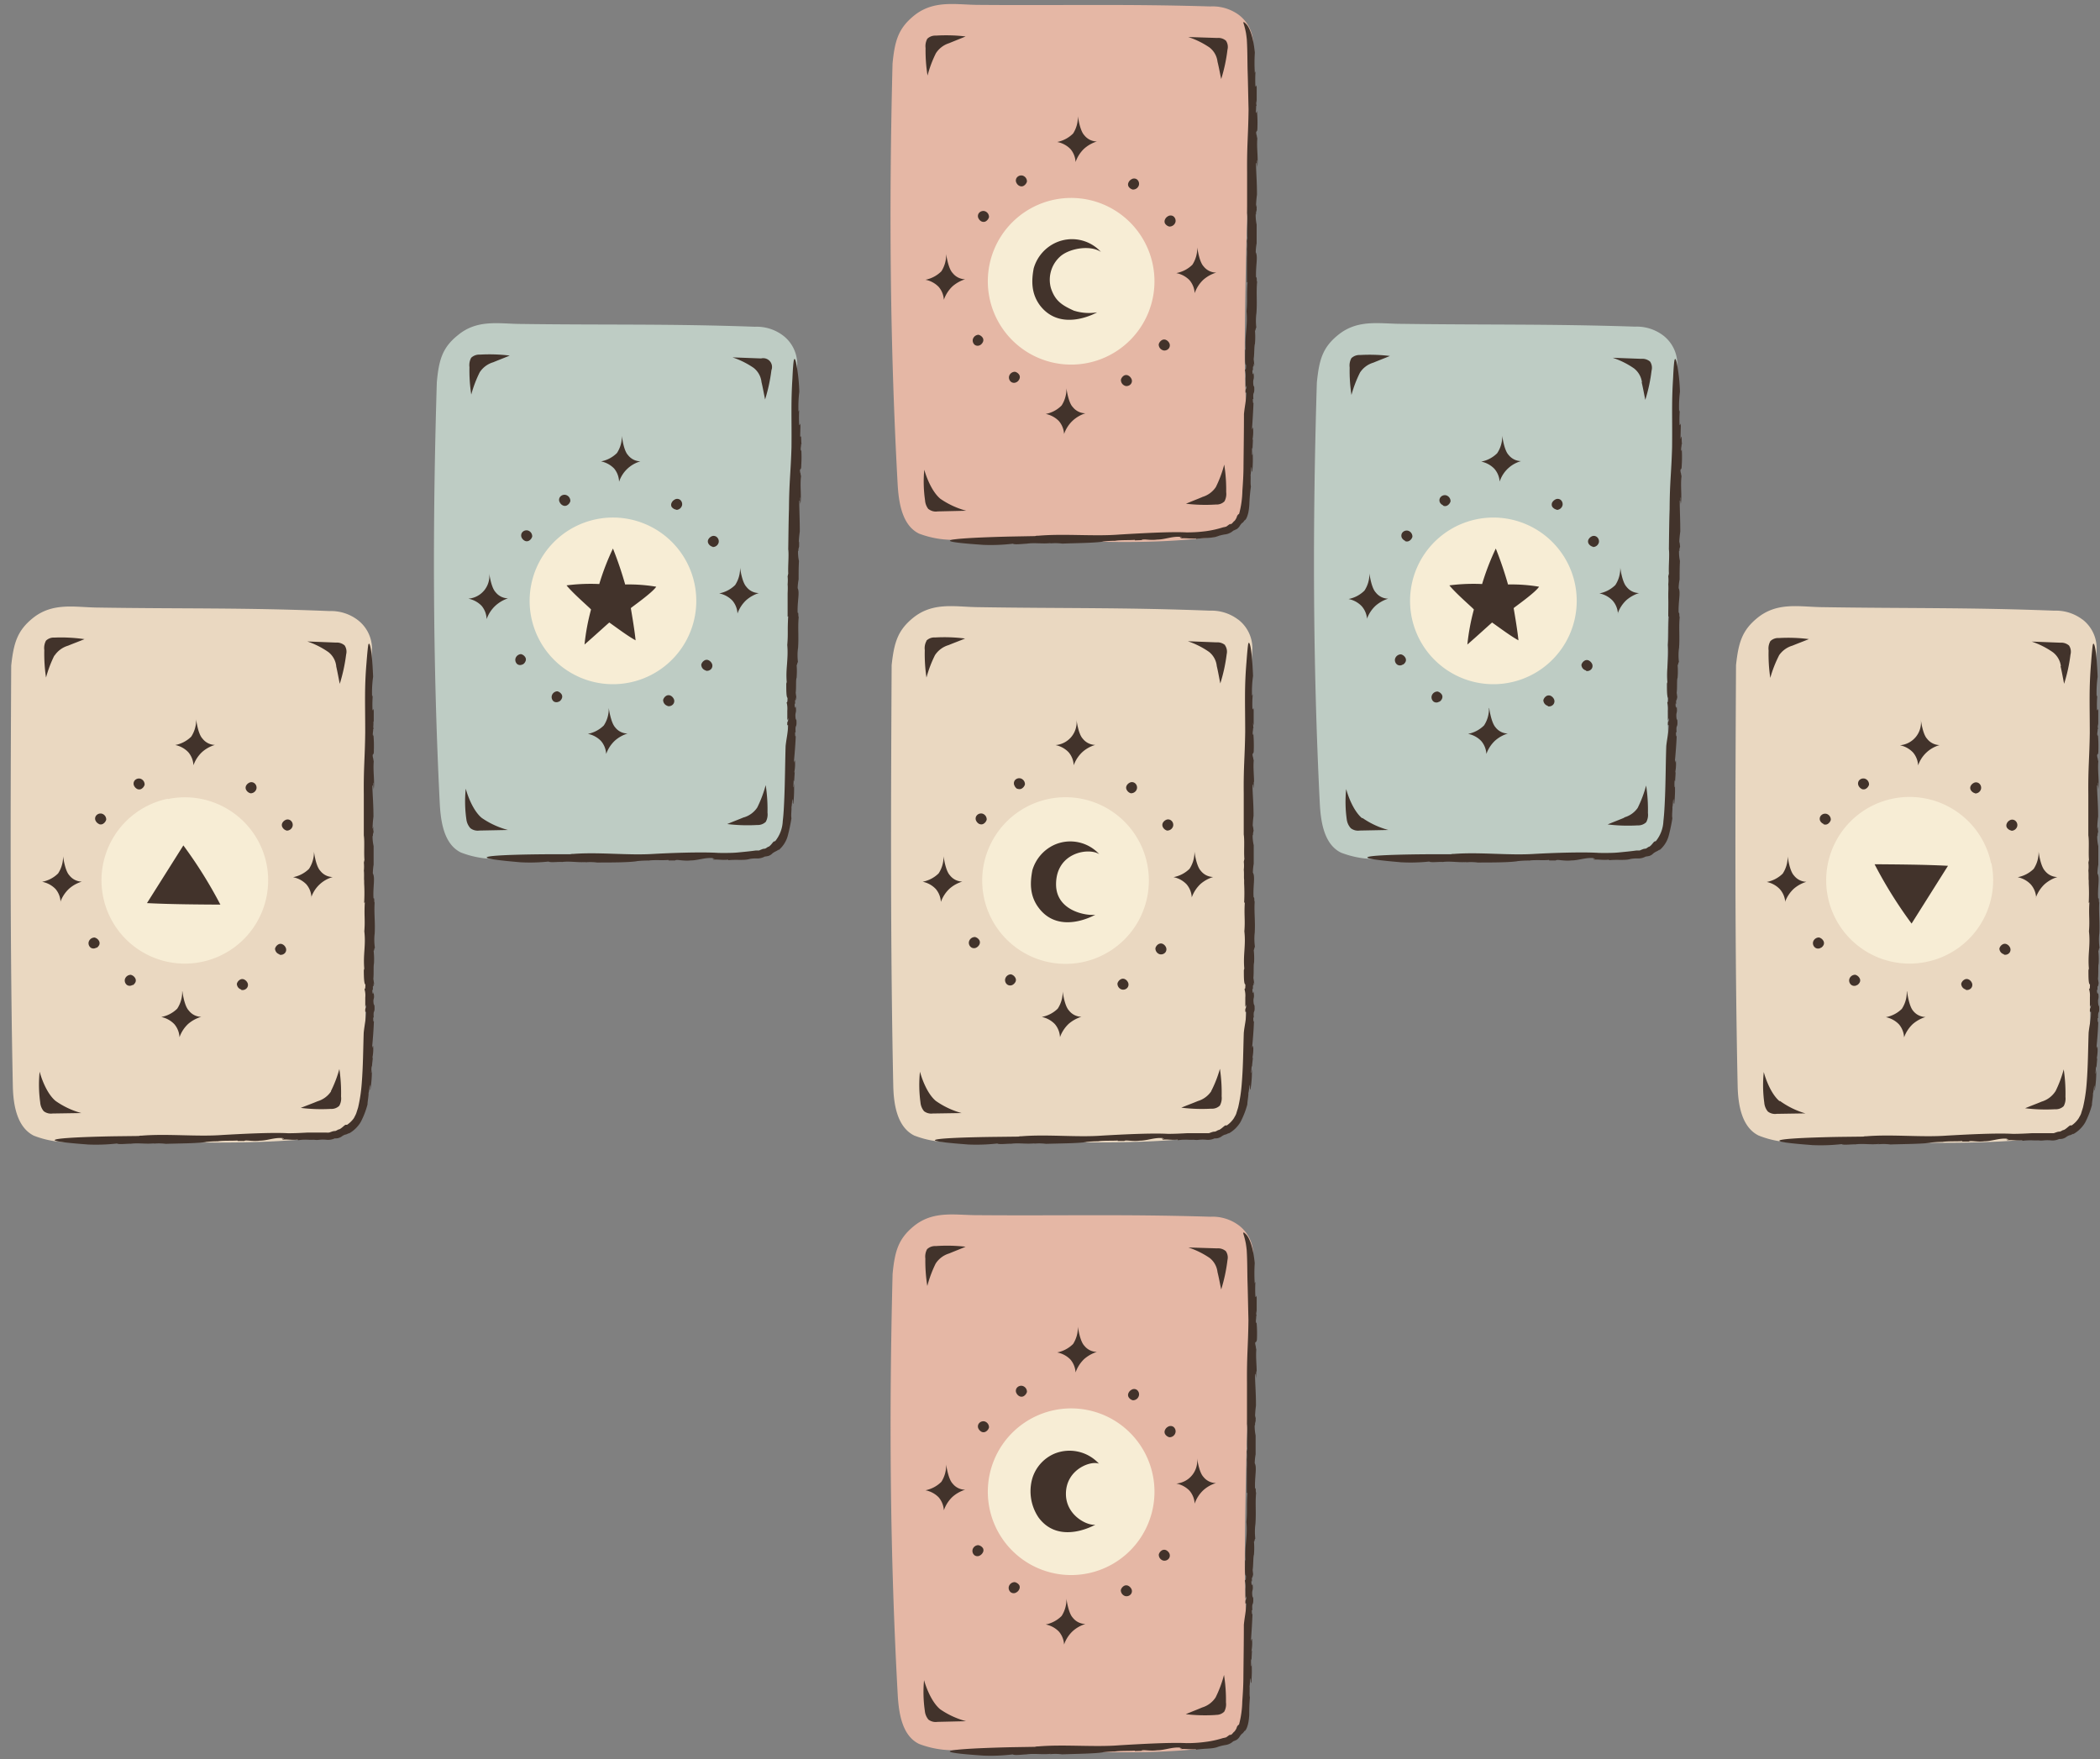
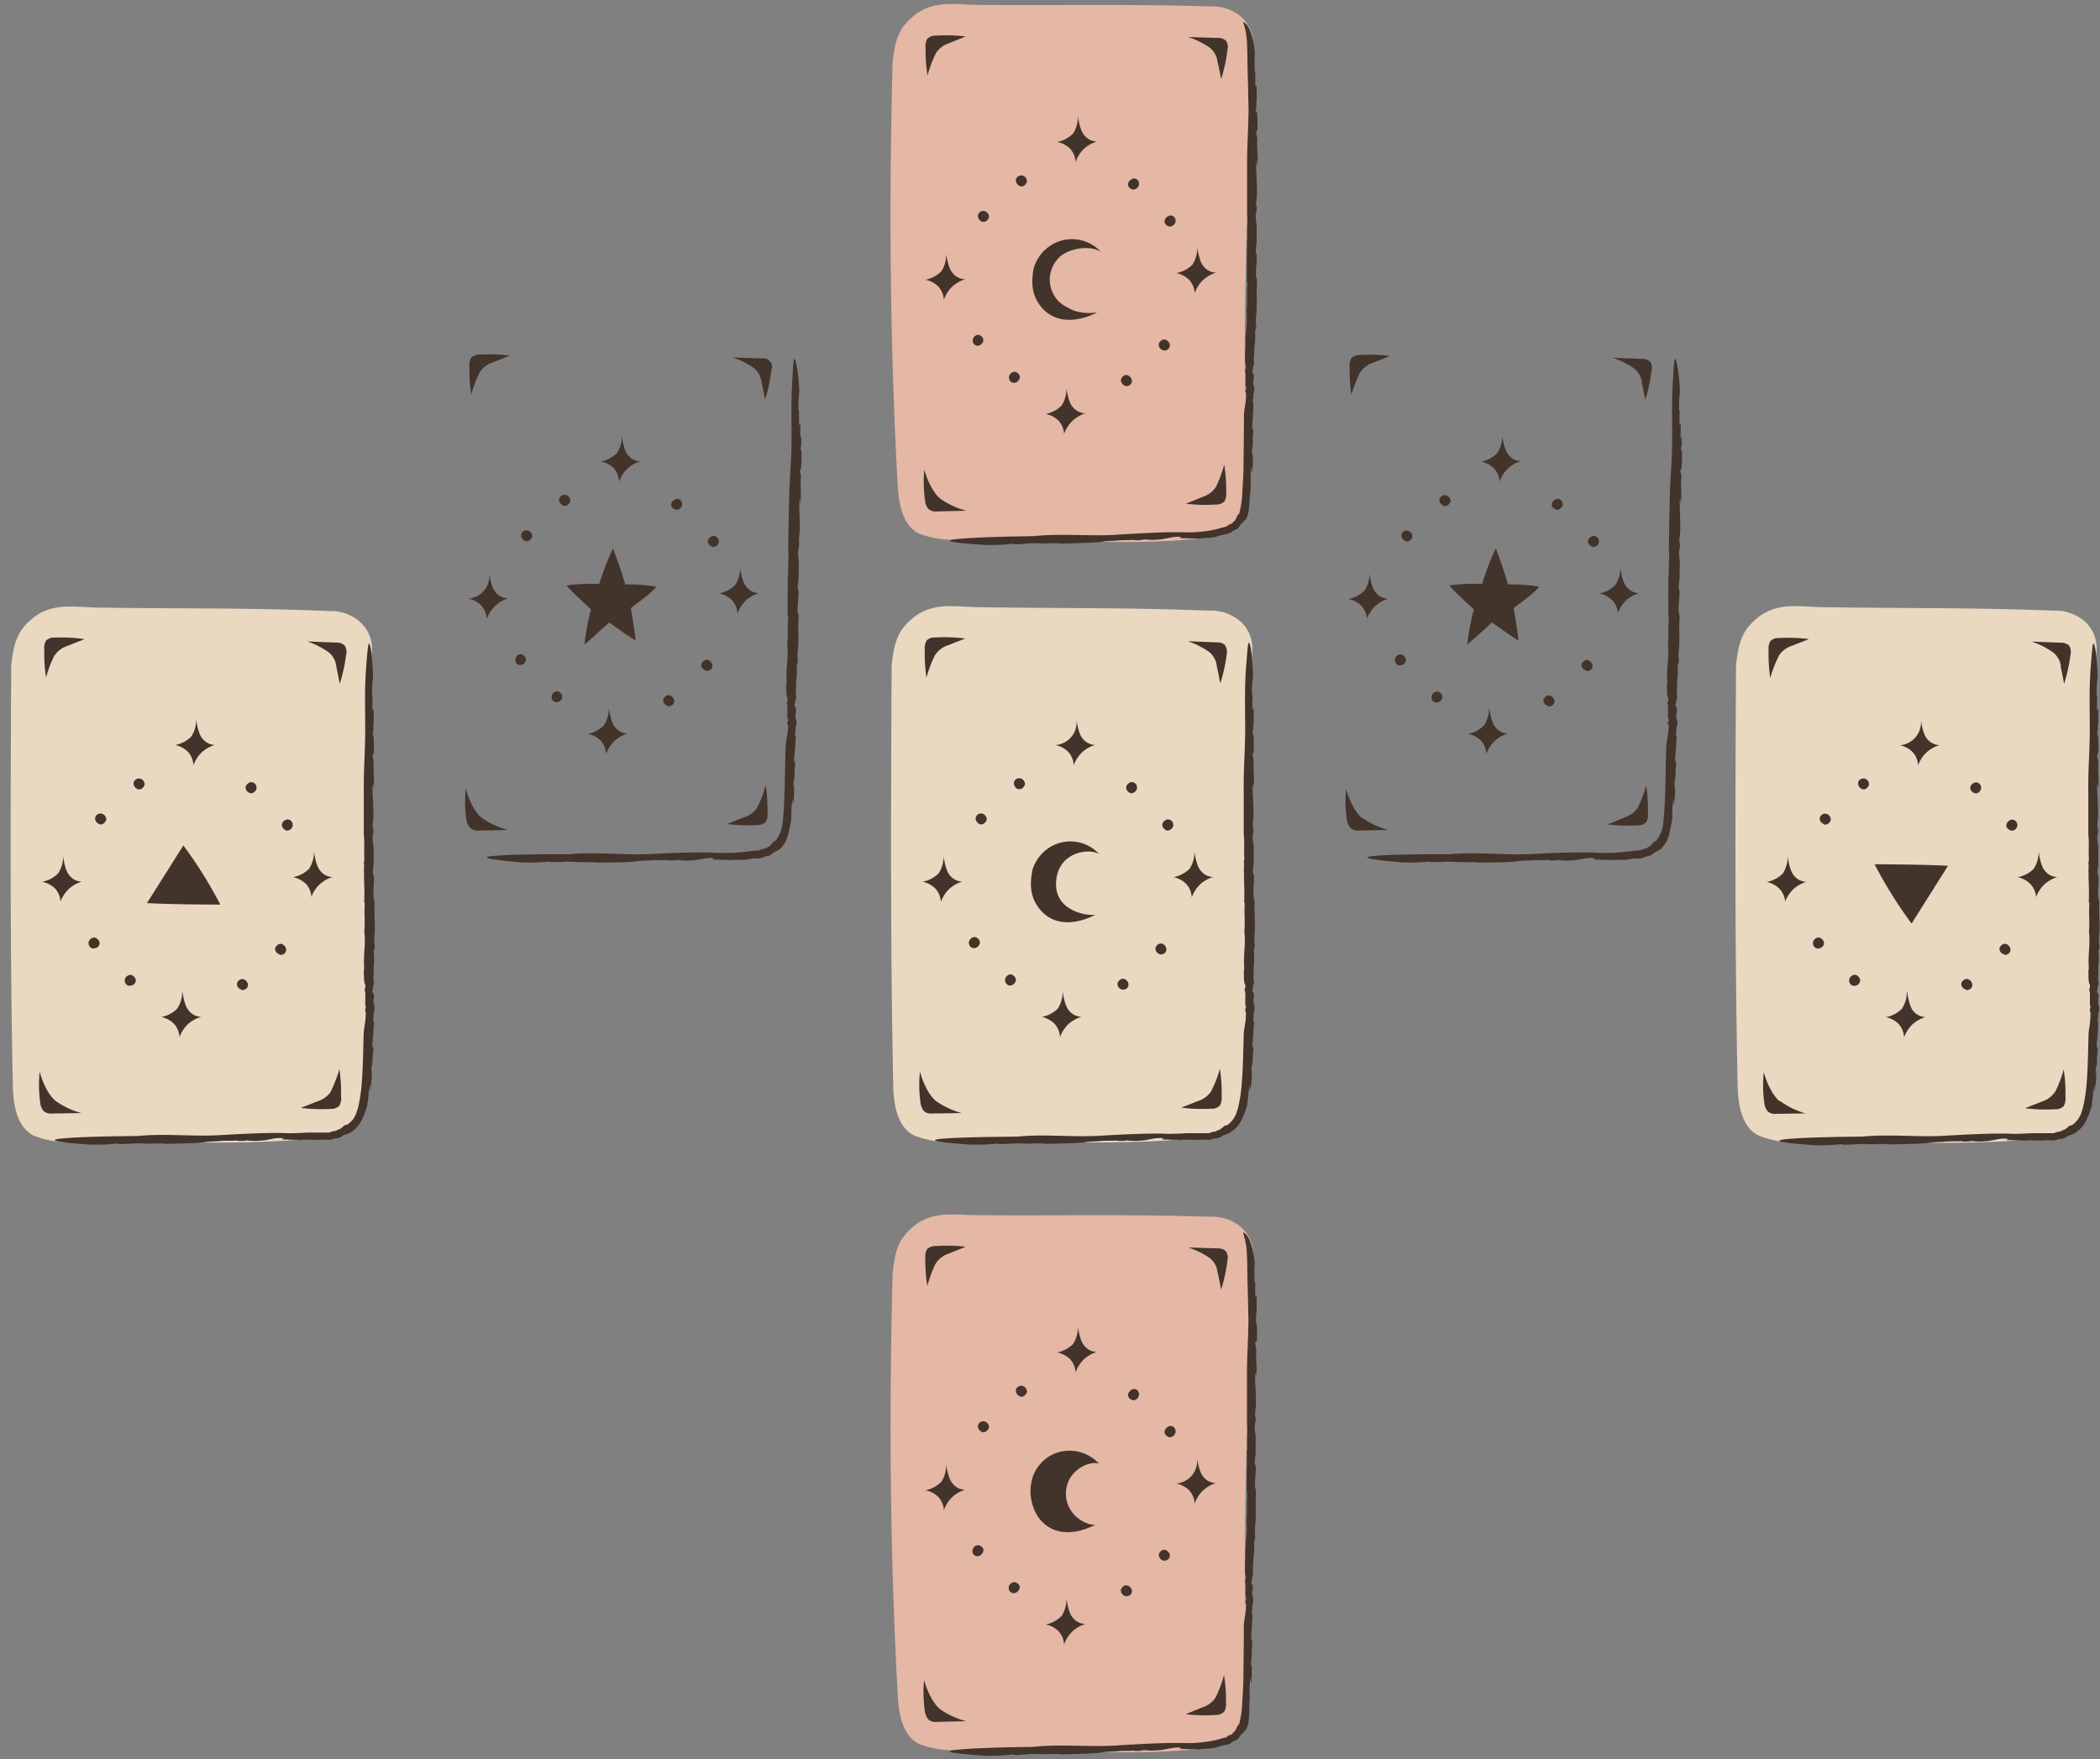
<svg xmlns="http://www.w3.org/2000/svg" data-name="Layer 1" height="313.7" preserveAspectRatio="xMidYMid meet" version="1.0" viewBox="-1.9 -0.7 374.5 313.7" width="374.5" zoomAndPan="magnify">
  <rect x="-1.9" y="-0.7" width="374.5" height="313.7" fill="#808080" stroke="none" />
  <g id="change1_1">
    <path d="M64.44,114.86c-.87,19-.85,35.55-1.08,53-.14,9.77.17,21.48-1.21,29.87-.47,2.82-4.54,4.16-5.13,4.23-15.65,2-30,.56-45.78,1a17.05,17.05,0,0,1-7.12-1.14C1.11,200.3.46,196.32.39,193c-.5-24.07-.42-48.77-.29-75,.43-4,1.07-6.2,3.8-8.43,3.52-2.87,7.45-2,11.33-1.93,15.24.25,26.4,0,41.62.63a7.89,7.89,0,0,1,5,1.56A6.48,6.48,0,0,1,64.44,114.86Zm305-5.1a7.85,7.85,0,0,0-5-1.56c-15.22-.59-26.39-.38-41.62-.63-3.88-.07-7.81-.94-11.33,1.93-2.73,2.23-3.37,4.42-3.8,8.43-.14,26.25-.22,50.95.29,75,.07,3.37.71,7.35,3.72,8.86A17.05,17.05,0,0,0,318.8,203c15.76-.44,30.14,1,45.78-1,.6-.07,4.67-1.41,5.13-4.23,1.39-8.39,1.08-20.1,1.21-29.87.24-17.44.22-34,1.08-53A6.45,6.45,0,0,0,369.46,109.76Zm-150.58,0a7.85,7.85,0,0,0-5-1.56c-15.22-.59-26.39-.38-41.62-.63-3.88-.07-7.81-.94-11.33,1.93-2.73,2.23-3.37,4.42-3.8,8.43-.14,26.25-.22,50.95.29,75,.07,3.37.71,7.35,3.72,8.86a17.05,17.05,0,0,0,7.12,1.14c15.76-.44,30.14,1,45.78-1,.6-.07,4.67-1.41,5.13-4.23,1.39-8.39,1.08-20.1,1.21-29.87.24-17.44.22-34,1.08-53A6.45,6.45,0,0,0,218.88,109.76Z" fill="#ead8c1" />
  </g>
  <g id="change2_1">
-     <path d="M295,146.69a5,5,0,0,1-4.24,4.67c-15.64,2-30.66.61-46.42,1.1a16.91,16.91,0,0,1-7.12-1.12c-3-1.5-3.59-5.48-3.76-8.84-1.25-25.12-1.29-49.89-.52-75,.41-4,1-6.21,3.77-8.45,3.51-2.88,7.44-2,11.33-2,15.23.21,26.39,0,41.62.5a7.83,7.83,0,0,1,5,1.54,6.44,6.44,0,0,1,2.56,5.09c-.8,19-1.59,36.81-1.77,54.25C295.41,128.22,296,138.23,295,146.69ZM140.27,64.2a6.41,6.41,0,0,0-2.56-5.09,7.81,7.81,0,0,0-5-1.54c-15.23-.55-26.39-.29-41.62-.5-3.89,0-7.82-.92-11.33,2C77,61.27,76.36,63.47,76,67.48c-.77,25.13-.73,49.9.52,75,.17,3.36.74,7.34,3.76,8.84a16.91,16.91,0,0,0,7.12,1.12c15.76-.49,30.78.9,46.42-1.1a5,5,0,0,0,4.24-4.67c.94-8.46.39-18.47.49-28.24C138.68,101,139.47,83.16,140.27,64.2Z" fill="#beccc4" />
-   </g>
+     </g>
  <g id="change3_1">
    <path d="M158.18,85.64c-1.38-25.11-1.55-49.88-.91-75,.39-4,1-6.21,3.73-8.47,3.49-2.9,7.43-2.05,11.31-2,15.23.13,26.4-.18,41.62.28A7.91,7.91,0,0,1,219,1.94,6.43,6.43,0,0,1,221.57,7c-.7,19-1.4,36.81-1.49,54.25-.05,9.77,1.06,21.08-.25,29.48-.44,2.82-4.5,4.2-5.1,4.28-15.62,2.07-29.86,0-45.62.52A17,17,0,0,1,162,94.46C159,93,158.37,89,158.18,85.64ZM219,217.8a7.85,7.85,0,0,0-5.06-1.52c-15.22-.47-26.39-.16-41.62-.28-3.88,0-7.82-.88-11.31,2-2.72,2.25-3.34,4.45-3.73,8.47-.64,25.12-.47,49.9.91,75,.19,3.36.78,7.34,3.8,8.82a17,17,0,0,0,7.13,1.09c15.76-.57,30,1.55,45.62-.53.6-.08,4.66-1.45,5.1-4.27,1.31-8.41.2-19.71.25-29.48.09-17.44.79-35.29,1.49-54.26A6.43,6.43,0,0,0,219,217.8Z" fill="#e5b7a5" />
  </g>
  <g id="change4_1">
-     <path d="M278.33,101.22a14.86,14.86,0,1,1-19.13-8.68A14.87,14.87,0,0,1,278.33,101.22ZM102.19,92.54a14.86,14.86,0,1,0,19.13,8.68A14.86,14.86,0,0,0,102.19,92.54ZM192,34.88a14.86,14.86,0,1,0,11.7,17.46A14.87,14.87,0,0,0,192,34.88Zm0,215.86a14.86,14.86,0,1,0,11.7,17.46A14.86,14.86,0,0,0,192,250.74Zm-164-109a14.86,14.86,0,1,0,17.6,11.47A14.86,14.86,0,0,0,28.07,141.79Zm325.17,11.47a14.86,14.86,0,1,0-11.48,17.61A14.87,14.87,0,0,0,353.24,153.26ZM191.18,170.87a14.86,14.86,0,1,0-17.6-11.48A14.87,14.87,0,0,0,191.18,170.87Z" fill="#f7edd5" />
-   </g>
+     </g>
  <g id="change5_1">
    <path d="M264.59,82.89a4.48,4.48,0,0,0-2.34-1.27,5.47,5.47,0,0,0,2.84-1.49A5.39,5.39,0,0,0,266,77s.31,2.55,1.12,3.41a2.9,2.9,0,0,0,2.24,1.12,5.58,5.58,0,0,0-3.82,3.65A3.88,3.88,0,0,0,264.59,82.89Zm22,25.82a6,6,0,0,1,1.53-2.37,6.3,6.3,0,0,1,2.29-1.28,2.86,2.86,0,0,1-2.24-1.11c-.81-.86-1.12-3.42-1.12-3.42a5.43,5.43,0,0,1-.88,3.1,5.54,5.54,0,0,1-2.84,1.49,4.48,4.48,0,0,1,2.34,1.27A3.88,3.88,0,0,1,286.63,108.71Zm-44.74,1a6,6,0,0,1,1.54-2.37,6.26,6.26,0,0,1,2.28-1.28,2.85,2.85,0,0,1-2.23-1.11c-.82-.86-1.13-3.42-1.13-3.42a5.37,5.37,0,0,1-.88,3.09,5.48,5.48,0,0,1-2.84,1.5,4.48,4.48,0,0,1,2.34,1.27A3.88,3.88,0,0,1,241.89,109.67Zm21.78,15.87a5.37,5.37,0,0,1-.88,3.09,5.56,5.56,0,0,1-2.84,1.5,4.41,4.41,0,0,1,2.34,1.27,3.86,3.86,0,0,1,.92,2.32,5.92,5.92,0,0,1,1.54-2.37,6.12,6.12,0,0,1,2.28-1.28A2.83,2.83,0,0,1,264.8,129C264,128.1,263.67,125.54,263.67,125.54Zm12.06-35.35a1.09,1.09,0,0,0,1.06-.81,1,1,0,0,0-.36-1,.87.87,0,0,0-1,0,1.25,1.25,0,0,0-.51.55.84.84,0,0,0,.05.71A1.29,1.29,0,0,0,275.73,90.19Zm6.48,6.62a1.09,1.09,0,0,0,1.06-.8,1,1,0,0,0-.36-1,.87.87,0,0,0-1-.05,1.25,1.25,0,0,0-.51.55.81.81,0,0,0,.05.71A1.22,1.22,0,0,0,282.21,96.81Zm-33.52-1.07a.81.81,0,0,0,.71,0,1.2,1.2,0,0,0,.62-.76,1.09,1.09,0,0,0-.78-1.08,1,1,0,0,0-1,.33.89.89,0,0,0-.07,1A1.21,1.21,0,0,0,248.69,95.74Zm6.8-6.31a.78.78,0,0,0,.71,0,1.26,1.26,0,0,0,.62-.76,1.1,1.1,0,0,0-.78-1.08,1,1,0,0,0-1,.33.87.87,0,0,0-.08,1A1.24,1.24,0,0,0,255.49,89.43Zm-.71,35a1.15,1.15,0,0,0,.51-.55.81.81,0,0,0,0-.71,1.26,1.26,0,0,0-.78-.59,1.08,1.08,0,0,0-1.06.81,1,1,0,0,0,.36,1A.87.87,0,0,0,254.78,124.4Zm-6.47-6.63a1.18,1.18,0,0,0,.5-.55.79.79,0,0,0-.05-.7,1.24,1.24,0,0,0-.78-.6,1.1,1.1,0,0,0-1.06.81,1,1,0,0,0,.36,1A.89.89,0,0,0,248.31,117.77Zm32.64,1.1a1,1,0,0,0,1-.33.89.89,0,0,0,.07-1,1.29,1.29,0,0,0-.54-.52.78.78,0,0,0-.71,0,1.24,1.24,0,0,0-.61.76A1.07,1.07,0,0,0,281,118.87Zm-6.79,6.31a1,1,0,0,0,1-.34.89.89,0,0,0,.07-1,1.24,1.24,0,0,0-.54-.52.85.85,0,0,0-.71,0,1.23,1.23,0,0,0-.61.77A1.08,1.08,0,0,0,274.16,125.18Zm16.75-57.75c.24,1,.43,2.08.64,3.11a29.07,29.07,0,0,0,1.12-5.22,2,2,0,0,0-.26-1.6,2.11,2.11,0,0,0-1.57-.5l-5.1-.19a15,15,0,0,1,3.78,1.88A3.76,3.76,0,0,1,290.91,67.43Zm-50.25-1.74a4.3,4.3,0,0,1,2.4-1.79c1-.42,2-.79,2.95-1.19a29.78,29.78,0,0,0-5.34-.17,2.06,2.06,0,0,0-1.53.56,2.72,2.72,0,0,0-.31,1.66,28.49,28.49,0,0,0,.32,4.9A21.39,21.39,0,0,1,240.66,65.69Zm.39,79.46c-1.62-1.36-2.57-4.18-2.84-5.21a22.31,22.31,0,0,0,.11,5.47A2.84,2.84,0,0,0,239,147a2.11,2.11,0,0,0,1.59.41l5.1-.1A14.77,14.77,0,0,1,241.05,145.15Zm46.73-.09c-1,.42-2,.79-2.94,1.19a29.78,29.78,0,0,0,5.34.17,2.07,2.07,0,0,0,1.53-.56,2.7,2.7,0,0,0,.31-1.65,28.36,28.36,0,0,0-.32-4.9,21.38,21.38,0,0,1-1.51,4A4.34,4.34,0,0,1,287.78,145.06Zm9.83-61.28s0-.1.05-.36Zm-26.91,69h0Zm25-55.52v0ZM297,127.7h0l.07.14Zm.78-49.78.06-2.63c-.06-1-.12.16-.22-.29a20.77,20.77,0,0,1,.05-2.59l-.12.3a20.72,20.72,0,0,1,.14-3.54,30.61,30.61,0,0,0-.59-5.27c-.19-.76-.32-.7-.4-.27-.14.82-.23,3.08-.23,3.08-.29,4.53-.12,6.9-.18,12.35-.14,4.8-.41,6-.44,11-.08,2.36-.1,4.88-.13,7.19.14,1.1-.08,3,0,4.33l-.11.5a6.74,6.74,0,0,1,0,1.42l0,0c.06.67,0,1.42,0,1.75l0,0V106l0-.14c.05,1.16,0,2.36,0,3.42l.12-.09c-.19,2.26,0,3.09-.18,5.13l0,0c.25,2.58-.33,4.07-.09,6.74,0-.33-.06.15-.09.12,0,1.22,0,2.53.24,2.56,0,.89-.09.72-.18.84a4,4,0,0,1,.13,1.47l0-.32v2l.2-.39c-.08,1.06-.24.27-.21,1.28h.16c-.06,1.47-.31,2.32-.46,3.73-.1,2.94-.1,6-.22,9-.06,1.48-.13,3-.29,4.39a6.06,6.06,0,0,1-1.34,3.55l-.22.07c-.09,0-.26.24-.48.5s-.49.49-.61.46a3.82,3.82,0,0,1-.47.31c-.16,0-.49.12-.23,0a7.84,7.84,0,0,0-.88.34l-.6,0c-1.07.15-2.15.25-3.18.35s-2.2.09-3.42.08c-3-.2-8.47,0-11.66.18-4.48.29-9.7-.36-14.28,0a1.69,1.69,0,0,0-.54.06h-4.19s-20.37.08-4.88,1.41l-.11,0a32,32,0,0,0,5.34-.11c.25.23,1.89,0,2.43.08l-.05,0c1.4-.19,2.89.13,4.24,0a.63.63,0,0,1-.39.09,9.78,9.78,0,0,1,2.4,0c2.36,0,5.64,0,7.15-.24l-.1,0a18.9,18.9,0,0,1,2.07-.11l.11,0c.93-.15,2.73,0,3.48-.11l.05.09,1.87,0-.7,0c.24-.24,1.41.15,2.76,0,1.27,0,2.55-.53,3.87-.42.62-.12-.55.19.39.09,0,.13-.44.09-.19.19.91-.07,1.51.12,2.64,0l.05.1c1.46-.16,2.83.08,3.81-.22a5.67,5.67,0,0,1,1.33-.09,2.82,2.82,0,0,0,1.37-.34,5.54,5.54,0,0,0,.69-.12c.7-.3.42-.36,1.17-.76,0,0,.23-.1.41-.22s.3-.24.14,0a5.08,5.08,0,0,0,1.68-2.55,31.63,31.63,0,0,0,.67-3.18c-.12-.52.06-1.63,0-2,.09-.06.16-2.28.24-1,0,.11,0,.3,0,.29l.09.16a23.1,23.1,0,0,0,.12-3.62c0,.38-.06.88-.11.54l.06-1.18.08.25.11-1.76-.11.24a7.36,7.36,0,0,0,.15-2.13c-.07-.44-.16.81-.17-.1.11-1.15.25-2.87.31-4.34-.12.14-.11-.26-.13-.66l.11-.05c-.12-1.56.23-.57.14-2.11l-.14-.28c-.17-1.39.22-.74,0-2.29,0,.61-.22.28-.17-.47l.1.19a6.54,6.54,0,0,1,0-.83c0,.25.14.13.13-.48l.12.41-.16-1.16c.12-.89,0-2.31.16-2.67a14.44,14.44,0,0,0,0-2.36c.08.38.15-.67.25-.37a10,10,0,0,1,0-2.56V115c.17-2.18-.06-3.74.13-5.69-.12.09,0-1-.19-.69-.09-2,.4-3.69,0-4.43a8.88,8.88,0,0,1,.17-1.56l0,.22c0-1.73,0-2.23.06-3.51a7.64,7.64,0,0,1-.16-1.89c.08.37.07-.1.08-.53,0,.28,0,.36.11-.2a2.16,2.16,0,0,1-.05-.32s0,0,0,0c0-.72,0-.59-.06-.26,0,0,0,0-.05.11a19.38,19.38,0,0,1,.19-2.16c0-2.15-.09-3.69-.1-5.48.08-.2.14.22.15.74V88c.11,0,0,.73.05,1.12.22-1.51-.09-3.12.12-4.89l-.08-.37,0-.1a1.69,1.69,0,0,1-.11-.66c.1-.25.22,0,.23-.86a21.59,21.59,0,0,0,0-2.87c0,.49-.08.33-.11.12,0-.44.11-.69.08-1l.13,0c-.12.17-.1-1.15-.14-1.31S297.71,77.81,297.78,77.92ZM108.5,85.22a5.63,5.63,0,0,1,3.82-3.65,2.86,2.86,0,0,1-2.23-1.12C109.27,79.59,109,77,109,77a5.39,5.39,0,0,1-.88,3.09,5.47,5.47,0,0,1-2.84,1.49,4.48,4.48,0,0,1,2.34,1.27A3.88,3.88,0,0,1,108.5,85.22Zm21.12,23.49a6,6,0,0,1,1.54-2.37,6.26,6.26,0,0,1,2.28-1.28,2.82,2.82,0,0,1-2.23-1.11c-.82-.86-1.13-3.42-1.13-3.42a5.43,5.43,0,0,1-.88,3.1,5.54,5.54,0,0,1-2.84,1.49,4.48,4.48,0,0,1,2.34,1.27A3.88,3.88,0,0,1,129.62,108.71Zm-44.74,1a6,6,0,0,1,1.54-2.37A6.26,6.26,0,0,1,88.7,106a2.85,2.85,0,0,1-2.23-1.11c-.82-.86-1.13-3.42-1.13-3.42a4.07,4.07,0,0,1-3.72,4.59A4.48,4.48,0,0,1,84,107.35,3.88,3.88,0,0,1,84.88,109.67Zm21.78,15.87a5.37,5.37,0,0,1-.88,3.09,5.56,5.56,0,0,1-2.84,1.5,4.41,4.41,0,0,1,2.34,1.27,3.86,3.86,0,0,1,.92,2.32,6,6,0,0,1,1.54-2.37,6.12,6.12,0,0,1,2.28-1.28,2.83,2.83,0,0,1-2.23-1.12C107,128.1,106.66,125.54,106.66,125.54Zm12.07-35.35a1.09,1.09,0,0,0,1-.81,1,1,0,0,0-.36-1,.87.87,0,0,0-1,0,1.18,1.18,0,0,0-.5.55.78.78,0,0,0,0,.71A1.24,1.24,0,0,0,118.73,90.19Zm6.47,6.62a1.07,1.07,0,0,0,1.06-.8,1,1,0,0,0-.36-1,.87.87,0,0,0-1-.05,1.25,1.25,0,0,0-.51.55.8.8,0,0,0,.06.71A1.2,1.2,0,0,0,125.2,96.81ZM91.69,95.74a.81.81,0,0,0,.71,0,1.22,1.22,0,0,0,.61-.76,1.08,1.08,0,0,0-.78-1.08,1,1,0,0,0-1,.33.9.9,0,0,0-.07,1A1.24,1.24,0,0,0,91.69,95.74Zm6.79-6.31a.78.78,0,0,0,.71,0,1.23,1.23,0,0,0,.62-.76A1.1,1.1,0,0,0,99,87.56a1,1,0,0,0-1,.33.86.86,0,0,0-.07,1A1.16,1.16,0,0,0,98.48,89.43Zm-.7,35a1.18,1.18,0,0,0,.5-.55.81.81,0,0,0,0-.71,1.26,1.26,0,0,0-.78-.59,1.06,1.06,0,0,0-1,.81,1,1,0,0,0,.35,1A.89.89,0,0,0,97.78,124.4Zm-6.48-6.63a1.09,1.09,0,0,0,.5-.55.75.75,0,0,0,0-.7,1.24,1.24,0,0,0-.78-.6,1.08,1.08,0,0,0-1,.81,1,1,0,0,0,.36,1A.87.87,0,0,0,91.3,117.77Zm32.65,1.1a1,1,0,0,0,1-.33.89.89,0,0,0,.07-1,1.24,1.24,0,0,0-.54-.52.78.78,0,0,0-.71,0,1.24,1.24,0,0,0-.61.76A1.07,1.07,0,0,0,124,118.87Zm-6.8,6.31a1,1,0,0,0,1-.34.87.87,0,0,0,.07-1,1.24,1.24,0,0,0-.54-.52.85.85,0,0,0-.71,0,1.23,1.23,0,0,0-.61.77A1.09,1.09,0,0,0,117.15,125.18ZM133.9,67.43c.24,1,.43,2.08.64,3.11a30,30,0,0,0,1.13-5.22,1.57,1.57,0,0,0-1.84-2.1l-5.1-.19a15,15,0,0,1,3.78,1.88A3.72,3.72,0,0,1,133.9,67.43ZM83.65,65.69a4.34,4.34,0,0,1,2.41-1.79c1-.42,2-.79,2.94-1.19a29.78,29.78,0,0,0-5.34-.17,2.06,2.06,0,0,0-1.53.56,2.72,2.72,0,0,0-.31,1.66,28.49,28.49,0,0,0,.32,4.9A21.39,21.39,0,0,1,83.65,65.69ZM84,145.15c-1.62-1.36-2.57-4.18-2.84-5.21a22.31,22.31,0,0,0,.11,5.47A2.84,2.84,0,0,0,82,147a2.13,2.13,0,0,0,1.59.41l5.1-.1A14.87,14.87,0,0,1,84,145.15Zm46.73-.09c-1,.42-2,.79-2.94,1.19a29.78,29.78,0,0,0,5.34.17,2.06,2.06,0,0,0,1.53-.56,2.7,2.7,0,0,0,.31-1.65,28.36,28.36,0,0,0-.32-4.9,21.38,21.38,0,0,1-1.51,4A4.34,4.34,0,0,1,130.77,145.06Zm9.83-61.28s0-.1.05-.36Zm-26.91,69h0Zm25-55.52v0ZM140,127.7h0l.07.14Zm.78-49.78.06-2.63c-.06-1-.12.16-.22-.29a22.89,22.89,0,0,1,0-2.59l-.12.3a21.8,21.8,0,0,1,.14-3.54,30.61,30.61,0,0,0-.59-5.27c-.19-.76-.32-.7-.4-.27-.14.82-.23,3.08-.23,3.08-.29,4.53-.12,6.9-.17,12.35-.15,4.8-.41,6-.45,11-.08,2.36-.09,4.88-.13,7.19.14,1.1-.07,3,0,4.33l-.11.5a7.49,7.49,0,0,1,0,1.42l0,0c.06.67,0,1.42,0,1.75l0,0V106l0-.14c0,1.16,0,2.36,0,3.42l.12-.09c-.19,2.26,0,3.09-.18,5.13l0,0c.25,2.58-.33,4.07-.09,6.74,0-.33-.06.15-.09.12,0,1.22,0,2.53.24,2.56,0,.89-.09.72-.18.84a4,4,0,0,1,.13,1.47l0-.32v2l.2-.39c-.07,1.06-.24.27-.21,1.28h.16c-.06,1.47-.31,2.32-.46,3.73-.09,2.94-.1,6-.22,9-.06,1.48-.12,3-.29,4.39a6.06,6.06,0,0,1-1.34,3.55l-.22.07c-.09,0-.25.24-.47.5s-.49.49-.61.46a3.94,3.94,0,0,1-.48.31c-.15,0-.49.12-.23,0a7.84,7.84,0,0,0-.88.34l-.6,0c-1.06.15-2.14.25-3.18.35s-2.2.09-3.42.08c-3-.2-8.47,0-11.66.18-4.47.29-9.7-.36-14.28,0a1.58,1.58,0,0,0-.53.06h-4.2s-20.37.08-4.88,1.41l-.1,0a31.87,31.87,0,0,0,5.33-.11c.25.23,1.89,0,2.43.08l-.05,0c1.4-.19,2.89.13,4.24,0a.63.63,0,0,1-.39.09,9.89,9.89,0,0,1,2.41,0c2.35,0,5.64,0,7.14-.24l-.1,0a18.9,18.9,0,0,1,2.07-.11l.11,0c.93-.15,2.73,0,3.48-.11l.06.09,1.86,0-.7,0c.24-.24,1.42.15,2.76,0,1.27,0,2.55-.53,3.87-.42.62-.12-.54.19.39.09,0,.13-.44.09-.19.19.92-.07,1.51.12,2.64,0l0,.1c1.46-.16,2.83.08,3.81-.22a5.67,5.67,0,0,1,1.33-.09,2.87,2.87,0,0,0,1.38-.34,5.72,5.72,0,0,0,.68-.12c.7-.3.43-.36,1.17-.76,0,0,.23-.1.41-.22s.3-.24.15,0a5.13,5.13,0,0,0,1.67-2.55,31.63,31.63,0,0,0,.67-3.18c-.11-.52.06-1.63,0-2,.09-.06.16-2.28.24-1,0,.11,0,.3,0,.29l.09.16a24.4,24.4,0,0,0,.13-3.62c-.05.38-.07.88-.12.54l.06-1.18.08.25.11-1.76-.11.24a7.36,7.36,0,0,0,.15-2.13c-.07-.44-.16.81-.17-.1.11-1.15.25-2.87.31-4.34-.12.14-.11-.26-.12-.66l.1-.05c-.12-1.56.23-.57.14-2.11l-.14-.28c-.17-1.39.22-.74,0-2.29,0,.61-.23.28-.17-.47l.09.19c0-.42-.05-.56,0-.83.05.25.14.13.13-.48l.12.41-.16-1.16c.12-.89,0-2.31.16-2.67a14.44,14.44,0,0,0,0-2.36c.08.38.15-.67.25-.37a10,10,0,0,1,0-2.56V115c.17-2.18-.06-3.74.13-5.69-.12.09,0-1-.19-.69-.09-2,.4-3.69,0-4.43a10,10,0,0,1,.17-1.56l0,.22c0-1.73,0-2.23.06-3.51a7.64,7.64,0,0,1-.16-1.89c.08.37.07-.1.08-.53,0,.28,0,.36.11-.2a2.16,2.16,0,0,1,0-.32s0,0,0,0c0-.72-.05-.59-.07-.26,0,0,0,0,0,.11a19.38,19.38,0,0,1,.19-2.16c0-2.15-.09-3.69-.1-5.48.08-.2.14.22.15.74V88c.11,0,0,.73.06,1.12.21-1.51-.1-3.12.11-4.89l-.08-.37,0-.1a1.69,1.69,0,0,1-.11-.66c.1-.25.23,0,.23-.86a21.59,21.59,0,0,0,0-2.87c0,.49-.08.33-.1.12,0-.44.1-.69.07-1l.13,0c-.12.17-.09-1.15-.14-1.31C140.74,76.88,140.7,77.81,140.77,77.92ZM189.91,28.2a5.94,5.94,0,0,1,1.52-2.38,6.15,6.15,0,0,1,2.28-1.29,2.89,2.89,0,0,1-2.24-1.11c-.82-.85-1.15-3.41-1.15-3.41a5.44,5.44,0,0,1-.85,3.1,5.57,5.57,0,0,1-2.84,1.51A4.45,4.45,0,0,1,189,25.88,3.84,3.84,0,0,1,189.91,28.2Zm21.24,23.38a6,6,0,0,1,1.53-2.38A6.27,6.27,0,0,1,215,47.91a2.86,2.86,0,0,1-2.25-1.1c-.82-.85-1.14-3.41-1.14-3.41a5.46,5.46,0,0,1-.86,3.1A5.53,5.53,0,0,1,207.87,48a4.49,4.49,0,0,1,2.35,1.25A3.89,3.89,0,0,1,211.15,51.58Zm-44.32-7a5.44,5.44,0,0,1-.85,3.1,5.57,5.57,0,0,1-2.84,1.51,4.45,4.45,0,0,1,2.35,1.26,3.84,3.84,0,0,1,.93,2.31,6.08,6.08,0,0,1,1.52-2.38,6.26,6.26,0,0,1,2.28-1.28A2.89,2.89,0,0,1,168,48C167.16,47.15,166.83,44.59,166.83,44.59Zm21.45,23.94a5.42,5.42,0,0,1-.86,3.09,5.4,5.4,0,0,1-2.83,1.51,4.49,4.49,0,0,1,2.34,1.26,3.89,3.89,0,0,1,.93,2.32,5.92,5.92,0,0,1,1.53-2.38A6.07,6.07,0,0,1,191.67,73a2.89,2.89,0,0,1-2.25-1.1C188.6,71.08,188.28,68.53,188.28,68.53Zm11.88-35.42a1.08,1.08,0,0,0,1.05-.81,1,1,0,0,0-.36-1,.87.87,0,0,0-1,0,1.18,1.18,0,0,0-.5.55.8.8,0,0,0,0,.71A1.22,1.22,0,0,0,200.16,33.11Zm6.51,6.6a1.1,1.1,0,0,0,1.06-.82,1,1,0,0,0-.37-1,.89.89,0,0,0-1,0,1.16,1.16,0,0,0-.5.56.81.81,0,0,0,0,.71A1.25,1.25,0,0,0,206.67,39.71Zm-33.52-.91a.82.82,0,0,0,.71,0,1.26,1.26,0,0,0,.61-.77,1.07,1.07,0,0,0-.78-1.07,1,1,0,0,0-1,.33.87.87,0,0,0-.07,1A1.24,1.24,0,0,0,173.15,38.8Zm6.77-6.34a.78.78,0,0,0,.71,0,1.27,1.27,0,0,0,.61-.77,1.08,1.08,0,0,0-.79-1.07,1,1,0,0,0-1,.34.87.87,0,0,0-.06,1A1.12,1.12,0,0,0,179.92,32.46Zm-.53,35a1.16,1.16,0,0,0,.5-.56.79.79,0,0,0,0-.7,1.22,1.22,0,0,0-.78-.59,1.08,1.08,0,0,0-1.06.81,1,1,0,0,0,.37,1A.89.89,0,0,0,179.39,67.44Zm-6.51-6.6a1.29,1.29,0,0,0,.5-.55.81.81,0,0,0,0-.71,1.23,1.23,0,0,0-.79-.59,1.09,1.09,0,0,0-1,.81,1,1,0,0,0,.36,1A.89.89,0,0,0,172.88,60.84Zm32.65.93a1,1,0,0,0,1-.34.89.89,0,0,0,.07-1,1.22,1.22,0,0,0-.54-.51.78.78,0,0,0-.71,0,1.2,1.2,0,0,0-.61.77A1.07,1.07,0,0,0,205.53,61.77Zm-6.76,6.34a1,1,0,0,0,1-.34.87.87,0,0,0,.06-1,1.24,1.24,0,0,0-.54-.52.81.81,0,0,0-.71,0A1.21,1.21,0,0,0,198,67,1.09,1.09,0,0,0,198.77,68.11Zm16.45-57.83c.25,1,.44,2.07.66,3.11A29.29,29.29,0,0,0,217,8.16a2,2,0,0,0-.27-1.6,2.07,2.07,0,0,0-1.57-.49L210,5.9a15.07,15.07,0,0,1,3.8,1.87A3.74,3.74,0,0,1,215.22,10.28ZM165,8.8A4.34,4.34,0,0,1,167.36,7c1-.42,2-.8,2.94-1.2A29.77,29.77,0,0,0,165,5.65a2.06,2.06,0,0,0-1.53.56,2.75,2.75,0,0,0-.31,1.66,28.35,28.35,0,0,0,.35,4.9A20.84,20.84,0,0,1,165,8.8Zm-1.28,81.3a2.09,2.09,0,0,0,1.59.4l5.11-.12a14.9,14.9,0,0,1-4.62-2.13c-1.62-1.35-2.59-4.17-2.87-5.19a22.84,22.84,0,0,0,.14,5.47A2.79,2.79,0,0,0,163.68,90.1Zm48.81-2.17c-1,.42-2,.8-2.93,1.2a29.77,29.77,0,0,0,5.34.14,2,2,0,0,0,1.52-.56,2.75,2.75,0,0,0,.31-1.66,28.35,28.35,0,0,0-.35-4.9,20.84,20.84,0,0,1-1.49,4A4.34,4.34,0,0,1,212.49,87.93Zm9.67-64.33s0-.1.05-.37ZM196.79,95.89h0Zm23.68-58.53v0Zm1.59-18.13a10.42,10.42,0,0,0,.05-1.05l.13,0c-.12.17-.13-1.17-.18-1.34s.08.7.15.81V14.92c-.09-.95-.13.18-.23-.28A23.12,23.12,0,0,1,222,12l-.12.3a27.85,27.85,0,0,1,0-3.61c-.3-3-1-4.54-1.51-5.07s-.62-.47-.47-.05a14.71,14.71,0,0,1,.4,1.62c.1.61.15,1.16.15,1.16.13,2.18.09,4,.15,5.81s.09,3.9.16,6.65c-.06,4.86-.3,6.16-.26,11.2,0,2.41,0,5,0,7.33.15,1.12-.05,3.09.07,4.42l-.11.51a6.39,6.39,0,0,1,0,1.45l0,0c.06.68,0,1.45,0,1.79l0,0v.82l0-.14c0,1.19,0,2.41,0,3.49l.12-.09c-.19,2.3,0,3.15-.18,5.22l0,0c.23,2.63-.33,4.14-.16,6.85,0-.34-.07.14-.09.11,0,1.25-.07,2.59.17,2.62,0,.91-.1.74-.2.86a4.1,4.1,0,0,1,.11,1.5l0-.33,0,2,.2-.39c-.07,1.08-.24.27-.21,1.3h.16c-.06,1.5-.3,2.37-.44,3.81,0,3-.05,6.1-.08,9.16,0,1.53-.09,3-.2,4.51a17.1,17.1,0,0,1-.58,4.11,1,1,0,0,1-.18.13s0,0-.11.15-.11.28-.18.43c-.14.31-.35.61-.46.63a5,5,0,0,1-.38.42c-.15.07-.43.24-.23,0-.44.28-.43.31-.76.53a5.25,5.25,0,0,1-.57.13,18.27,18.27,0,0,1-3.1.69,25.73,25.73,0,0,1-3.42.21c-3-.15-8.64.19-11.89.38-4.56.37-9.9-.19-14.57.22a1.44,1.44,0,0,0-.54.06l-4.28.08s-20.76.42-5,1.48l-.11,0a34.12,34.12,0,0,0,5.44-.2c.26.22,1.92,0,2.47,0l-.05,0c1.43-.22,3,.07,4.32-.12a.59.59,0,0,1-.39.1,9.93,9.93,0,0,1,2.45,0c2.4-.09,5.75-.11,7.28-.36l-.11,0a17.38,17.38,0,0,1,2.11-.14c.06,0,.13,0,.12,0,1-.17,2.78-.09,3.55-.17l0,.09,1.9-.07h-.71c.24-.25,1.44.12,2.81-.07,1.29,0,2.6-.58,4-.49.63-.13-.56.2.39.09,0,.13-.44.09-.19.19.93-.09,1.54.09,2.69,0l.05.1c1.52-.24,2.93-.1,3.93-.52a6.92,6.92,0,0,1,1.35-.31,2.69,2.69,0,0,0,1.33-.65c.23-.08.44-.2.66-.3.61-.51.33-.48.94-1.1.06.12.68-.87.46-.4l.22-.31a2.5,2.5,0,0,0,.19-.41,4.92,4.92,0,0,0,.22-.76,10.34,10.34,0,0,0,.17-1.47,30.73,30.73,0,0,1,.28-3.13c-.12-.51,0-1.67-.07-2.05.08,0,.12-2.31.22-1,0,.12,0,.31,0,.3l.09.16a24,24,0,0,0,.06-3.69c0,.39,0,.9-.1.55l0-1.2.08.25.09-1.79-.11.24a7.66,7.66,0,0,0,.12-2.17c-.08-.45-.15.83-.17-.1.08-1.17.2-2.92.25-4.41-.11.13-.1-.27-.12-.68l.1,0c-.12-1.58.23-.57.15-2.15l-.14-.27c-.17-1.42.23-.76,0-2.34,0,.62-.24.29-.17-.48l.09.2a8.37,8.37,0,0,1,0-.85c0,.26.14.14.14-.48l.11.42-.13-1.18c.14-.9.08-2.36.23-2.73a14.53,14.53,0,0,0,0-2.42c.08.4.15-.68.25-.37a10.85,10.85,0,0,1,0-2.61v.11c.18-2.22-.05-3.81.14-5.8-.12.09,0-1-.19-.71-.1-2.06.38-3.75-.06-4.51a9.48,9.48,0,0,1,.16-1.59l0,.22c0-1.76,0-2.27,0-3.58a8.21,8.21,0,0,1-.17-1.92c.07.38.07-.1.07-.54,0,.28,0,.37.11-.2a1.53,1.53,0,0,1,0-.33s0,0,0,0c0-.73,0-.61-.07-.27,0,0,0,0-.05.12a18.9,18.9,0,0,1,.17-2.2c0-2.2-.14-3.77-.18-5.59.08-.21.14.22.17.75l0-1.3c.11,0,.06.75.07,1.15.2-1.54-.14-3.18,0-5l-.08-.38,0-.1a1.69,1.69,0,0,1-.12-.67c.09-.26.22,0,.22-.88a21.6,21.6,0,0,0-.09-2.94C222.15,19.61,222.1,19.45,222.06,19.23Zm-.43,49.15h0l.06.14Zm-30.2,173.29a6.44,6.44,0,0,1,2.28-1.29,2.86,2.86,0,0,1-2.24-1.1c-.82-.85-1.15-3.41-1.15-3.41a5.47,5.47,0,0,1-.85,3.1,5.57,5.57,0,0,1-2.84,1.51,4.49,4.49,0,0,1,2.35,1.25,3.89,3.89,0,0,1,.93,2.32A6.08,6.08,0,0,1,191.43,241.67Zm21.25,23.39a6,6,0,0,1,2.28-1.29,2.86,2.86,0,0,1-2.25-1.1c-.82-.86-1.14-3.41-1.14-3.41a4.07,4.07,0,0,1-3.7,4.6,4.52,4.52,0,0,1,2.35,1.26,3.89,3.89,0,0,1,.93,2.32A5.92,5.92,0,0,1,212.68,265.06Zm-45.85-4.61a5.47,5.47,0,0,1-.85,3.1,5.57,5.57,0,0,1-2.84,1.51,4.49,4.49,0,0,1,2.35,1.25,3.89,3.89,0,0,1,.93,2.32,6.08,6.08,0,0,1,1.52-2.38,6.15,6.15,0,0,1,2.28-1.29,2.86,2.86,0,0,1-2.24-1.1C167.16,263,166.83,260.45,166.83,260.45Zm21.45,23.94a5.42,5.42,0,0,1-.86,3.09,5.54,5.54,0,0,1-2.83,1.51,4.49,4.49,0,0,1,2.34,1.26,3.87,3.87,0,0,1,.93,2.32,5.92,5.92,0,0,1,1.53-2.38,6.07,6.07,0,0,1,2.28-1.29,2.87,2.87,0,0,1-2.25-1.11C188.6,286.94,188.28,284.39,188.28,284.39Zm12.93-36.23a1,1,0,0,0-.36-1,.87.87,0,0,0-1,0,1.18,1.18,0,0,0-.5.55.81.81,0,0,0,0,.71,1.22,1.22,0,0,0,.78.59A1.09,1.09,0,0,0,201.21,248.16Zm6.52,6.59a1,1,0,0,0-.37-1,.89.89,0,0,0-1,0,1.16,1.16,0,0,0-.5.56.79.79,0,0,0,0,.7,1.22,1.22,0,0,0,.78.59A1.08,1.08,0,0,0,207.73,254.75Zm-33.87-.13a1.22,1.22,0,0,0,.61-.76,1.09,1.09,0,0,0-.78-1.08,1,1,0,0,0-1,.34.87.87,0,0,0-.07,1,1.29,1.29,0,0,0,.54.52A.81.81,0,0,0,173.86,254.62Zm6.77-6.33a1.3,1.3,0,0,0,.61-.77,1.08,1.08,0,0,0-.79-1.07,1,1,0,0,0-1,.33.87.87,0,0,0-.06,1,1.14,1.14,0,0,0,.54.52A.82.82,0,0,0,180.63,248.29Zm-1.57,33.15a1.1,1.1,0,0,0-1.06.82,1,1,0,0,0,.37,1,.89.89,0,0,0,1,0,1.16,1.16,0,0,0,.5-.56.81.81,0,0,0,0-.71A1.28,1.28,0,0,0,179.06,281.44Zm-6.52-6.59a1.06,1.06,0,0,0-1,.81,1,1,0,0,0,.36,1,.89.89,0,0,0,1,0,1.29,1.29,0,0,0,.5-.55.8.8,0,0,0,0-.71A1.23,1.23,0,0,0,172.54,274.85Zm33.53.9a.81.81,0,0,0-.71,0,1.18,1.18,0,0,0-.61.77,1.08,1.08,0,0,0,.78,1.07,1,1,0,0,0,1-.34.89.89,0,0,0,.07-1A1.29,1.29,0,0,0,206.07,275.75Zm-6.77,6.34a.81.81,0,0,0-.71,0,1.22,1.22,0,0,0-.61.76,1.1,1.1,0,0,0,.79,1.08,1,1,0,0,0,1-.34.87.87,0,0,0,.06-1A1.24,1.24,0,0,0,199.3,282.09Zm17.4-59.68a2.15,2.15,0,0,0-1.57-.49l-5.11-.16a15.07,15.07,0,0,1,3.8,1.87,3.71,3.71,0,0,1,1.4,2.51c.25,1,.44,2.07.66,3.11A29.29,29.29,0,0,0,217,224,2,2,0,0,0,216.7,222.41Zm-51.74-.9a2.06,2.06,0,0,0-1.53.56,2.73,2.73,0,0,0-.31,1.66,28.35,28.35,0,0,0,.35,4.9,21.1,21.1,0,0,1,1.49-4,4.35,4.35,0,0,1,2.4-1.8c1-.42,2-.8,2.94-1.2A28.87,28.87,0,0,0,165,221.51Zm.8,82.6c-1.62-1.35-2.59-4.17-2.87-5.19a22.84,22.84,0,0,0,.14,5.47,2.79,2.79,0,0,0,.65,1.57,2.13,2.13,0,0,0,1.59.4l5.11-.12A14.9,14.9,0,0,1,165.76,304.11Zm49.14,1a2,2,0,0,0,1.52-.57,2.72,2.72,0,0,0,.31-1.66,28.3,28.3,0,0,0-.35-4.89,20.84,20.84,0,0,1-1.49,4,4.35,4.35,0,0,1-2.4,1.8c-1,.43-2,.8-2.93,1.2A29.77,29.77,0,0,0,214.9,305.13Zm7.26-65.68s0-.09.05-.36Zm-25.37,72.29-.09,0Zm23.68-58.52v0Zm1.16,31h0l.06.14Zm.63-46.33a21.56,21.56,0,0,0-.09-2.94c0,.5-.07.34-.11.12,0-.45.09-.71.05-1.05l.13,0c-.12.17-.13-1.17-.18-1.34s.08.69.15.81v-2.69c-.09-.95-.13.17-.23-.28a23.12,23.12,0,0,1,0-2.64l-.12.3a28,28,0,0,1,0-3.62c-.3-3-1-4.53-1.51-5.07s-.62-.46-.47,0a14.71,14.71,0,0,1,.4,1.62c.1.61.15,1.15.15,1.15.13,2.19.09,4,.15,5.82s.09,3.9.16,6.65c-.06,4.86-.3,6.15-.26,11.2,0,2.41,0,5,0,7.33.15,1.12-.05,3.09.07,4.42l-.11.51a6.39,6.39,0,0,1,0,1.45l0,0c.06.68,0,1.45,0,1.78l0,0v.83l0-.14c0,1.19,0,2.41,0,3.49l.12-.09c-.19,2.3,0,3.15-.18,5.22l0,0c.23,2.64-.33,4.15-.16,6.86,0-.34-.07.14-.09.11,0,1.24-.07,2.59.17,2.62,0,.91-.1.74-.2.85a4.21,4.21,0,0,1,.11,1.51l0-.33,0,2,.2-.4c-.07,1.08-.24.27-.21,1.31h.16c-.06,1.49-.3,2.37-.44,3.81,0,3-.05,6.1-.08,9.16,0,1.53-.09,3-.2,4.51a17.17,17.17,0,0,1-.58,4.11l-.18.13s0,0-.11.15-.11.27-.18.43-.35.61-.46.62a5.08,5.08,0,0,1-.38.43c-.15.07-.43.24-.23,0-.44.28-.43.31-.76.53a5.25,5.25,0,0,1-.57.13,17.33,17.33,0,0,1-3.1.68,24.08,24.08,0,0,1-3.42.22c-3-.15-8.64.19-11.89.38-4.56.37-9.9-.19-14.57.21a1.62,1.62,0,0,0-.54.07l-4.28.07s-20.76.43-5,1.49l-.11,0a32.84,32.84,0,0,0,5.44-.21c.26.23,1.92,0,2.47,0l-.05,0c1.43-.21,3,.08,4.32-.11a.67.67,0,0,1-.39.1,9.93,9.93,0,0,1,2.45,0c2.4-.09,5.75-.11,7.28-.36l-.11,0a19.57,19.57,0,0,1,2.11-.15l.12,0c1-.16,2.78-.08,3.55-.16l0,.08,1.9-.06h-.71c.24-.26,1.44.12,2.81-.08,1.29,0,2.6-.57,4-.48.63-.13-.56.2.39.09,0,.13-.44.09-.19.19.93-.09,1.54.09,2.69,0l.05.1c1.52-.25,2.93-.1,3.93-.52a8.24,8.24,0,0,1,1.35-.32,2.51,2.51,0,0,0,1.33-.65,5.51,5.51,0,0,0,.66-.29c.61-.51.33-.48.94-1.1.06.11.68-.88.46-.4l.22-.31a3,3,0,0,0,.19-.41,5.26,5.26,0,0,0,.22-.76,10.69,10.69,0,0,0,.17-1.47A31.17,31.17,0,0,1,221,302c-.12-.51,0-1.66-.07-2,.08-.06.12-2.32.22-1,0,.11,0,.31,0,.3l.09.16a24,24,0,0,0,.06-3.69c0,.38,0,.9-.1.55l0-1.2.08.25.09-1.79-.11.24a7.68,7.68,0,0,0,.12-2.17c-.08-.45-.15.83-.17-.1.08-1.17.2-2.93.25-4.42-.11.14-.1-.26-.12-.67l.1-.05c-.12-1.58.23-.58.15-2.15l-.14-.28c-.17-1.42.23-.75,0-2.33,0,.62-.24.28-.17-.48l.09.2a8.39,8.39,0,0,1,0-.85c0,.25.14.14.14-.48l.11.42-.13-1.19c.14-.89.08-2.35.23-2.72a14.53,14.53,0,0,0,0-2.42c.08.4.15-.68.25-.37a10.93,10.93,0,0,1,0-2.62v.12c.18-2.22-.05-3.81.14-5.8-.12.09,0-1-.19-.71-.1-2.07.38-3.76-.06-4.51a9.48,9.48,0,0,1,.16-1.59l0,.22c0-1.76,0-2.27,0-3.58a8.27,8.27,0,0,1-.17-1.92c.07.38.07-.1.07-.54,0,.28,0,.37.11-.21a1.34,1.34,0,0,1,0-.32s0,0,0,0c0-.73,0-.6-.07-.26,0,0,0,0-.05.12a19.14,19.14,0,0,1,.17-2.21c0-2.19-.14-3.76-.18-5.59.08-.2.14.23.17.76l0-1.3c.11,0,.06.75.07,1.15.2-1.55-.14-3.19,0-5l-.08-.38,0-.11s-.11-.4-.12-.67S222.26,238.8,222.26,237.91ZM32.6,135.77a5.92,5.92,0,0,1,1.54-2.36,6,6,0,0,1,2.29-1.27A2.87,2.87,0,0,1,34.2,131c-.82-.86-1.12-3.42-1.12-3.42a5.44,5.44,0,0,1-.88,3.09,5.54,5.54,0,0,1-2.85,1.49,4.41,4.41,0,0,1,2.33,1.28A3.88,3.88,0,0,1,32.6,135.77Zm21,23.57a5.67,5.67,0,0,1,3.84-3.64,2.84,2.84,0,0,1-2.23-1.12c-.82-.87-1.12-3.42-1.12-3.42a5.43,5.43,0,0,1-.89,3.09,5.53,5.53,0,0,1-2.84,1.48A4.51,4.51,0,0,1,52.73,157,3.81,3.81,0,0,1,53.64,159.34Zm-44.74.81a6.09,6.09,0,0,1,1.55-2.36,6.06,6.06,0,0,1,2.29-1.27,2.89,2.89,0,0,1-2.24-1.13c-.81-.86-1.11-3.41-1.11-3.41a5.42,5.42,0,0,1-.89,3.08,5.46,5.46,0,0,1-2.85,1.49A4.5,4.5,0,0,1,8,157.83,3.81,3.81,0,0,1,8.9,160.15Zm21.73,15.94a5.36,5.36,0,0,1-.89,3.09,5.46,5.46,0,0,1-2.84,1.48,4.48,4.48,0,0,1,2.33,1.28,3.88,3.88,0,0,1,.92,2.33,5.92,5.92,0,0,1,1.54-2.37A6.19,6.19,0,0,1,34,180.63a2.84,2.84,0,0,1-2.23-1.12C30.93,178.65,30.63,176.09,30.63,176.09Zm12.18-35.32a1.08,1.08,0,0,0,1.06-.8,1,1,0,0,0-.36-1,.87.87,0,0,0-1-.05,1.2,1.2,0,0,0-.51.55.81.81,0,0,0,.05.71A1.19,1.19,0,0,0,42.81,140.77Zm6.45,6.65a1.06,1.06,0,0,0,1.06-.8,1,1,0,0,0-.35-1,.87.87,0,0,0-1-.05,1.2,1.2,0,0,0-.51.55.81.81,0,0,0,.05.71A1.2,1.2,0,0,0,49.26,147.42Zm-33.51-1.18a.82.82,0,0,0,.71,0,1.26,1.26,0,0,0,.62-.76,1.07,1.07,0,0,0-.78-1.08,1,1,0,0,0-1,.33.85.85,0,0,0-.07,1A1.21,1.21,0,0,0,15.75,146.24ZM22.57,140a.85.85,0,0,0,.71,0,1.24,1.24,0,0,0,.61-.76,1.07,1.07,0,0,0-.77-1.08,1,1,0,0,0-1,.32.89.89,0,0,0-.08,1A1.24,1.24,0,0,0,22.57,140Zm-.82,35a1.25,1.25,0,0,0,.51-.55.8.8,0,0,0-.05-.71,1.24,1.24,0,0,0-.78-.6,1.09,1.09,0,0,0-1.06.8,1,1,0,0,0,.36,1A.89.89,0,0,0,21.75,174.93Zm-6.46-6.65a1.25,1.25,0,0,0,.51-.55.8.8,0,0,0-.05-.71,1.24,1.24,0,0,0-.78-.6,1.09,1.09,0,0,0-1.06.8,1,1,0,0,0,.36,1A.89.89,0,0,0,15.29,168.28Zm32.65,1.2a1,1,0,0,0,1-.33.87.87,0,0,0,.07-1,1.16,1.16,0,0,0-.53-.52.78.78,0,0,0-.71,0,1.24,1.24,0,0,0-.62.76A1.08,1.08,0,0,0,47.94,169.48Zm-6.82,6.28a1,1,0,0,0,1-.33.87.87,0,0,0,.08-1,1.24,1.24,0,0,0-.54-.52.78.78,0,0,0-.71,0,1.19,1.19,0,0,0-.61.76A1.08,1.08,0,0,0,41.12,175.76Zm16.94-57.69c.23,1,.42,2.07.63,3.11A30,30,0,0,0,59.83,116a2,2,0,0,0-.27-1.6,2.13,2.13,0,0,0-1.56-.51l-5.1-.2a14.8,14.8,0,0,1,3.77,1.9A3.69,3.69,0,0,1,58.06,118.07Zm-50.25-1.9a4.38,4.38,0,0,1,2.41-1.79c1-.41,2-.78,2.95-1.17A28.89,28.89,0,0,0,7.83,113a2,2,0,0,0-1.53.55A2.8,2.8,0,0,0,6,115.23a28.49,28.49,0,0,0,.31,4.9A20.66,20.66,0,0,1,7.81,116.17ZM8,195.62c-1.62-1.36-2.56-4.18-2.83-5.21a22.81,22.81,0,0,0,.1,5.47,2.73,2.73,0,0,0,.63,1.58,2.13,2.13,0,0,0,1.59.41l5.11-.08A14.76,14.76,0,0,1,8,195.62Zm49.15-1.71a4.43,4.43,0,0,1-2.42,1.78c-1,.42-2,.78-3,1.18a29.78,29.78,0,0,0,5.34.18,2,2,0,0,0,1.53-.55,2.65,2.65,0,0,0,.32-1.66,28.49,28.49,0,0,0-.3-4.9A21.67,21.67,0,0,1,57.1,193.91Zm7.62-59.36s0-.1,0-.36ZM36.93,203h0Zm26.15-54.81v0Zm1.8,30.6h0l.07.13Zm-.19-2.59c0,.61-.23.29-.18-.47l.1.19a7,7,0,0,1,0-.84c.05.25.14.13.12-.48l.12.41-.17-1.17c.1-.9,0-2.32.11-2.69a13.57,13.57,0,0,0-.07-2.38c.09.39.14-.67.25-.37a9.53,9.53,0,0,1-.06-2.57v.11c.13-2.19-.13-3.75,0-5.72-.12.09,0-.95-.2-.7-.13-2,.33-3.71-.12-4.45a10.06,10.06,0,0,1,.14-1.57l0,.22c0-1.74,0-2.24,0-3.53a7.87,7.87,0,0,1-.19-1.9c.08.37.07-.1.07-.53,0,.28.05.36.11-.21a2.14,2.14,0,0,1-.06-.31l0,0c0-.72,0-.59-.06-.26,0,0,0,0-.06.11a19.32,19.32,0,0,1,.16-2.17c0-2.17-.15-3.71-.2-5.51.08-.21.14.21.17.74l0-1.28c.11,0,.06.73.08,1.13.18-1.53-.15-3.14,0-4.93l-.08-.37v-.1a1.91,1.91,0,0,1-.11-.66c.09-.25.22,0,.21-.87a22.64,22.64,0,0,0-.09-2.89c0,.5-.07.34-.1.13,0-.45.1-.7.06-1l.13,0c-.12.17-.11-1.15-.16-1.32.1-.24.07.69.14.8,0-1.77,0-.88,0-2.65-.07-.94-.13.17-.22-.29a21,21,0,0,1,.05-2.6l-.12.3a19.42,19.42,0,0,1,.18-3.56c-.24-5.86-.75-6.43-.88-5.59s-.3,3.1-.3,3.1c-.38,4.55-.23,7-.23,12.45-.06,4.84-.3,6.1-.25,11.09,0,2.37,0,4.91,0,7.23.16,1.1,0,3.05.11,4.36l-.1.5a7.59,7.59,0,0,1,0,1.43l0,0c.07.67,0,1.43.05,1.77l0,0V157l0-.14c.07,1.17.06,2.38,0,3.45l.12-.09c-.15,2.27.08,3.1-.09,5.16l0,0c.3,2.59-.25,4.1,0,6.78,0-.33-.06.15-.09.12,0,1.23.05,2.55.28,2.57,0,.9-.08.73-.16.85a3.85,3.85,0,0,1,.14,1.47l0-.32,0,2,.19-.4c-.06,1.07-.23.27-.19,1.29h.16c-.05,1.47-.3,2.33-.44,3.75-.1,3-.11,6-.35,9a28.06,28.06,0,0,1-.65,4.32l-.32,1c-.11.31-.28.57-.41.86A4.74,4.74,0,0,1,60,199.88l-.25,0c-.09,0-.31.2-.58.43s-.59.44-.71.4a5.12,5.12,0,0,1-.52.27c-.17,0-.51.09-.24,0-.53.14-.53.17-.91.29a5.72,5.72,0,0,1-.59,0c-.54,0-1.05,0-1.56,0l-.38,0-.27,0h-.24l-.82,0c-1.1.06-2.21.12-3.45.12-3-.17-8.52.13-11.73.31-4.51.34-9.76-.26-14.38.12a1.62,1.62,0,0,0-.53.06l-4.23.05s-20.49.31-4.9,1.46l-.1,0a33.63,33.63,0,0,0,5.36-.17c.26.22,1.9,0,2.45.05l-.06,0c1.41-.2,2.91.1,4.27-.09a.59.59,0,0,1-.39.1,9.32,9.32,0,0,1,2.42,0c2.37-.08,5.67-.08,7.18-.32l-.1,0a19,19,0,0,1,2.08-.13c.06,0,.12,0,.11,0,.94-.16,2.75-.07,3.51-.15l.05.09,1.88,0h-.71c.24-.25,1.43.13,2.78-.06,1.27,0,2.57-.56,3.9-.46.63-.13-.55.2.39.09,0,.13-.44.09-.2.19.93-.08,1.52.1,2.66,0l.05.1a11.42,11.42,0,0,1,2.08-.07l.47,0a2.31,2.31,0,0,1,.37,0,3.45,3.45,0,0,0,.85,0,6.32,6.32,0,0,1,1.37,0,2.83,2.83,0,0,0,1.41-.25c.23,0,.46,0,.68-.07.72-.24.45-.32,1.22-.62,0,.12,1-.47.57-.15a5.67,5.67,0,0,0,2.17-2.08,14.93,14.93,0,0,0,1.21-3.14c0-.54.24-1.67.18-2.06.1,0,.28-2.3.3-1,0,.11,0,.31-.06.29l.08.17a20.59,20.59,0,0,0,.28-3.66c-.06.38-.1.88-.13.54l.09-1.19.06.25c0-.59.12-1.18.15-1.77l-.11.24a7.52,7.52,0,0,0,.17-2.16c-.07-.44-.17.82-.17-.1.11-1.15.25-2.89.3-4.37-.12.14-.11-.26-.13-.67l.1,0c-.12-1.57.23-.58.13-2.13l-.14-.28C64.55,177.08,65,177.72,64.69,176.17Zm275.47-40.4a5.69,5.69,0,0,1,3.84-3.63,2.89,2.89,0,0,1-2.24-1.13c-.81-.86-1.11-3.42-1.11-3.42a4.09,4.09,0,0,1-3.73,4.58,4.44,4.44,0,0,1,2.33,1.28A3.81,3.81,0,0,1,340.16,135.77Zm21,23.57a6.14,6.14,0,0,1,1.54-2.37A6.21,6.21,0,0,1,365,155.7a2.86,2.86,0,0,1-2.23-1.12c-.81-.87-1.12-3.42-1.12-3.42a5.37,5.37,0,0,1-.88,3.09,5.52,5.52,0,0,1-2.85,1.48,4.44,4.44,0,0,1,2.33,1.28A3.88,3.88,0,0,1,361.21,159.34Zm-44.74.81a6.07,6.07,0,0,1,1.54-2.36,6.13,6.13,0,0,1,2.29-1.27,2.87,2.87,0,0,1-2.23-1.13c-.81-.86-1.12-3.41-1.12-3.41a5.43,5.43,0,0,1-.88,3.08,5.5,5.5,0,0,1-2.85,1.49,4.44,4.44,0,0,1,2.33,1.28A3.88,3.88,0,0,1,316.47,160.15Zm21.72,15.94a5.37,5.37,0,0,1-.88,3.09,5.45,5.45,0,0,1-2.85,1.48,4.5,4.5,0,0,1,2.34,1.28,3.87,3.87,0,0,1,.91,2.33,6.14,6.14,0,0,1,1.54-2.37,6.36,6.36,0,0,1,2.29-1.27,2.86,2.86,0,0,1-2.23-1.12C338.5,178.65,338.19,176.09,338.19,176.09Zm12.18-35.32a1.07,1.07,0,0,0,1.06-.8,1,1,0,0,0-.35-1,.87.87,0,0,0-1-.05,1.2,1.2,0,0,0-.51.55.78.78,0,0,0,.05.71A1.2,1.2,0,0,0,350.37,140.77Zm6.46,6.65a1.08,1.08,0,0,0,1.06-.8,1,1,0,0,0-.36-1,.87.87,0,0,0-1-.05,1.13,1.13,0,0,0-.5.55.81.81,0,0,0,0,.71A1.22,1.22,0,0,0,356.83,147.42Zm-33.51-1.18a.82.82,0,0,0,.71,0,1.22,1.22,0,0,0,.61-.76,1.07,1.07,0,0,0-.77-1.08,1,1,0,0,0-1,.33.87.87,0,0,0-.08,1A1.24,1.24,0,0,0,323.32,146.24Zm6.81-6.28a.85.85,0,0,0,.71,0,1.23,1.23,0,0,0,.62-.76,1.07,1.07,0,0,0-.77-1.08,1,1,0,0,0-1,.32.9.9,0,0,0-.07,1A1.21,1.21,0,0,0,330.13,140Zm-.81,35a1.29,1.29,0,0,0,.5-.55.77.77,0,0,0-.05-.71,1.22,1.22,0,0,0-.77-.6,1.08,1.08,0,0,0-1.06.8,1,1,0,0,0,.35,1A.9.9,0,0,0,329.32,174.93Zm-6.46-6.65a1.25,1.25,0,0,0,.51-.55.8.8,0,0,0-.05-.71,1.24,1.24,0,0,0-.78-.6,1.09,1.09,0,0,0-1.06.8,1,1,0,0,0,.36,1A.89.89,0,0,0,322.86,168.28Zm32.64,1.2a1,1,0,0,0,1-.33.89.89,0,0,0,.07-1,1.18,1.18,0,0,0-.54-.52.78.78,0,0,0-.71,0,1.19,1.19,0,0,0-.61.76A1.08,1.08,0,0,0,355.5,169.48Zm-6.81,6.28a1,1,0,0,0,1-.33.89.89,0,0,0,.07-1,1.16,1.16,0,0,0-.53-.52.78.78,0,0,0-.71,0,1.18,1.18,0,0,0-.62.76A1.08,1.08,0,0,0,348.69,175.76Zm16.93-57.69c.24,1,.42,2.07.63,3.11a29.11,29.11,0,0,0,1.14-5.22,2,2,0,0,0-.26-1.6,2.14,2.14,0,0,0-1.57-.51l-5.1-.2a14.81,14.81,0,0,1,3.78,1.9A3.7,3.7,0,0,1,365.62,118.07Zm-50.25-1.9a4.38,4.38,0,0,1,2.42-1.79c1-.41,2-.78,2.95-1.17a28.89,28.89,0,0,0-5.34-.19,2,2,0,0,0-1.53.55,2.65,2.65,0,0,0-.32,1.66,28.49,28.49,0,0,0,.3,4.9A21.39,21.39,0,0,1,315.37,116.17Zm.14,79.45c-1.61-1.36-2.55-4.18-2.82-5.21a22.8,22.8,0,0,0,.09,5.47,2.81,2.81,0,0,0,.64,1.58,2.11,2.11,0,0,0,1.59.41l5.1-.08A14.86,14.86,0,0,1,315.51,195.62Zm49.15-1.71a4.43,4.43,0,0,1-2.41,1.78c-1,.42-2,.78-2.95,1.18a29.78,29.78,0,0,0,5.34.18,2,2,0,0,0,1.53-.55,2.8,2.8,0,0,0,.32-1.66,28.49,28.49,0,0,0-.31-4.9A20.92,20.92,0,0,1,364.66,193.91Zm7.63-59.36s0-.1,0-.36ZM344.5,203h0Zm26.14-54.81v0Zm1.8,30.6-.13-.28c-.2-1.4.21-.75-.06-2.31,0,.61-.22.29-.18-.47l.1.19a7,7,0,0,1,0-.84c.05.25.14.13.13-.48l.12.41-.18-1.17c.11-.9,0-2.32.12-2.69a13.44,13.44,0,0,0-.07-2.37c.09.38.13-.68.24-.38a10.42,10.42,0,0,1-.06-2.57v.11c.14-2.19-.12-3.75,0-5.72-.11.09,0-.95-.19-.7-.14-2,.33-3.71-.13-4.45a9.74,9.74,0,0,1,.15-1.57l0,.22c0-1.74,0-2.24,0-3.53a7.39,7.39,0,0,1-.19-1.9c.08.37.07-.1.07-.53,0,.28,0,.36.1-.21a2.24,2.24,0,0,1-.05-.31s0,0,0,0c0-.72,0-.59-.07-.26,0,0,0,0-.05.11a19.32,19.32,0,0,1,.16-2.17c0-2.17-.16-3.71-.2-5.51.08-.21.14.21.16.74v-1.28c.11,0,.05.73.07,1.13.19-1.53-.15-3.14,0-4.93l-.09-.37,0-.1a1.83,1.83,0,0,1-.12-.66c.1-.25.22,0,.22-.87a24.64,24.64,0,0,0-.09-2.89c0,.5-.07.34-.11.13,0-.45.1-.7.07-1l.13,0c-.13.17-.11-1.15-.16-1.32s.07.69.14.8c0-1.77,0-.88,0-2.65-.06-.94-.12.17-.22-.29a19.27,19.27,0,0,1,.06-2.6l-.13.3a20.36,20.36,0,0,1,.18-3.56c-.24-5.86-.75-6.43-.88-5.59s-.29,3.1-.29,3.1c-.38,4.55-.24,7-.23,12.45-.07,4.84-.31,6.1-.26,11.09,0,2.37,0,4.91,0,7.23.17,1.1,0,3.05.11,4.36l-.1.5a6.22,6.22,0,0,1,0,1.43l0,0c.07.67,0,1.43.06,1.77l0,0V157l0-.14c.06,1.17.06,2.38,0,3.45l.12-.09c-.15,2.27.09,3.1-.08,5.16l0,0c.29,2.59-.25,4.1,0,6.78,0-.33-.06.15-.09.12,0,1.23,0,2.55.27,2.57,0,.9-.07.73-.16.84a4.09,4.09,0,0,1,.15,1.48l0-.32,0,2,.2-.4c-.06,1.07-.24.27-.2,1.29H371c0,1.47-.29,2.33-.43,3.75-.1,3-.11,6-.35,9a28.05,28.05,0,0,1-.66,4.32c-.1.33-.21.65-.31,1s-.28.57-.42.86a4.6,4.6,0,0,1-1.28,1.32l-.24,0c-.09,0-.31.2-.59.43s-.58.44-.71.4a4.25,4.25,0,0,1-.52.27c-.16,0-.51.09-.24,0-.52.14-.53.17-.9.29-.2,0-.4,0-.6,0-.53,0-1.05,0-1.55,0l-.38,0-.28,0h-.24l-.82,0c-1.1.06-2.21.12-3.44.12-3-.17-8.53.13-11.73.31-4.51.34-9.77-.26-14.38.12a1.69,1.69,0,0,0-.54.06l-4.22.05s-20.49.31-4.9,1.46l-.1,0a33.63,33.63,0,0,0,5.36-.17c.25.22,1.9,0,2.44.05l-.05,0c1.41-.2,2.91.1,4.27-.09a.64.64,0,0,1-.4.1,9.3,9.3,0,0,1,2.42,0c2.37-.08,5.68-.08,7.19-.32l-.11,0a19.21,19.21,0,0,1,2.09-.13c.05,0,.12,0,.11,0,.94-.16,2.75-.07,3.51-.15l.05.09,1.87,0h-.7c.24-.25,1.42.13,2.78-.06,1.27,0,2.57-.56,3.89-.46.63-.13-.55.2.39.09,0,.13-.44.09-.19.19.92-.08,1.52.1,2.66,0l0,.1a11.55,11.55,0,0,1,2.09-.07l.47,0a2.51,2.51,0,0,1,.37,0,3.45,3.45,0,0,0,.85,0,6.32,6.32,0,0,1,1.37,0,2.84,2.84,0,0,0,1.41-.25c.22,0,.45,0,.68-.07.71-.24.45-.32,1.22-.62,0,.12.95-.47.56-.15a5.67,5.67,0,0,0,2.17-2.08,15.52,15.52,0,0,0,1.22-3.14c0-.54.24-1.67.18-2.06.09,0,.28-2.3.29-1,0,.11,0,.31-.05.29l.08.17a19.68,19.68,0,0,0,.27-3.66c-.05.38-.09.88-.13.54l.09-1.19.07.25c.05-.59.11-1.18.15-1.77l-.12.24a7.52,7.52,0,0,0,.17-2.16c-.07-.44-.16.82-.17-.1.11-1.15.26-2.89.3-4.37-.11.14-.1-.26-.12-.67l.1,0C372.19,179.32,372.55,180.31,372.44,178.76Zm0,0h0l.07.13ZM191.13,133.41a5.92,5.92,0,0,1,2.29-1.27,2.89,2.89,0,0,1-2.24-1.13c-.81-.86-1.11-3.42-1.11-3.42a4.09,4.09,0,0,1-3.74,4.58,4.43,4.43,0,0,1,2.34,1.28,3.81,3.81,0,0,1,.91,2.32A6,6,0,0,1,191.13,133.41ZM209.71,157a3.88,3.88,0,0,1,.92,2.33,6.14,6.14,0,0,1,1.54-2.37,6.21,6.21,0,0,1,2.29-1.27,2.86,2.86,0,0,1-2.23-1.12c-.81-.87-1.12-3.42-1.12-3.42a5.37,5.37,0,0,1-.88,3.09,5.52,5.52,0,0,1-2.85,1.48A4.44,4.44,0,0,1,209.71,157Zm-43.82,3.14a6.07,6.07,0,0,1,1.54-2.36,6.13,6.13,0,0,1,2.29-1.27,2.87,2.87,0,0,1-2.23-1.13c-.81-.86-1.12-3.41-1.12-3.41a5.43,5.43,0,0,1-.88,3.08,5.54,5.54,0,0,1-2.85,1.49,4.44,4.44,0,0,1,2.33,1.28A3.88,3.88,0,0,1,165.89,160.15Zm21.72,15.94a5.37,5.37,0,0,1-.88,3.09,5.45,5.45,0,0,1-2.85,1.48,4.5,4.5,0,0,1,2.34,1.28,3.87,3.87,0,0,1,.91,2.33,6.14,6.14,0,0,1,1.54-2.37,6.36,6.36,0,0,1,2.29-1.27,2.86,2.86,0,0,1-2.23-1.12C187.92,178.65,187.61,176.09,187.61,176.09Zm12.18-35.32a1.07,1.07,0,0,0,1.06-.8,1,1,0,0,0-.35-1,.87.87,0,0,0-1-.05,1.2,1.2,0,0,0-.51.55.78.78,0,0,0,.05.71A1.2,1.2,0,0,0,199.79,140.77Zm6.46,6.65a1.08,1.08,0,0,0,1.06-.8,1,1,0,0,0-.36-1,.87.87,0,0,0-1-.05,1.2,1.2,0,0,0-.51.55.85.85,0,0,0,.05.71A1.22,1.22,0,0,0,206.25,147.42Zm-33.51-1.18a.82.82,0,0,0,.71,0,1.22,1.22,0,0,0,.61-.76,1.07,1.07,0,0,0-.77-1.08,1,1,0,0,0-1,.33.87.87,0,0,0-.08,1A1.24,1.24,0,0,0,172.74,146.24Zm6.81-6.28a.85.85,0,0,0,.71,0,1.23,1.23,0,0,0,.62-.76,1.07,1.07,0,0,0-.78-1.08,1,1,0,0,0-1,.32.9.9,0,0,0-.07,1A1.21,1.21,0,0,0,179.55,140Zm-2.19,33.91a1,1,0,0,0,.35,1,.9.9,0,0,0,1,.05,1.29,1.29,0,0,0,.5-.55.77.77,0,0,0-.05-.71,1.24,1.24,0,0,0-.77-.6A1.08,1.08,0,0,0,177.36,173.87Zm-6.46-6.65a1,1,0,0,0,.36,1,.89.89,0,0,0,1,.05,1.25,1.25,0,0,0,.51-.55.84.84,0,0,0,0-.71,1.24,1.24,0,0,0-.78-.6A1.09,1.09,0,0,0,170.9,167.22Zm33.86.42a1.19,1.19,0,0,0-.61.76,1.08,1.08,0,0,0,.77,1.08,1,1,0,0,0,1-.33.89.89,0,0,0,.07-1,1.18,1.18,0,0,0-.54-.52A.78.78,0,0,0,204.76,167.64ZM198,173.92a1.18,1.18,0,0,0-.62.76,1.08,1.08,0,0,0,.78,1.08,1,1,0,0,0,1-.33.89.89,0,0,0,.07-1,1.16,1.16,0,0,0-.53-.52A.78.78,0,0,0,198,173.92Zm18.6-59.56a2.14,2.14,0,0,0-1.57-.51l-5.1-.2a15,15,0,0,1,3.78,1.9,3.7,3.7,0,0,1,1.38,2.52c.24,1,.42,2.07.63,3.11a29.11,29.11,0,0,0,1.14-5.22A2,2,0,0,0,216.55,114.36Zm-53.26-.79a2.65,2.65,0,0,0-.32,1.66,28.49,28.49,0,0,0,.3,4.9,21.39,21.39,0,0,1,1.52-4,4.38,4.38,0,0,1,2.42-1.79c1-.41,2-.78,2.95-1.17a28.89,28.89,0,0,0-5.34-.19A2,2,0,0,0,163.29,113.57Zm1.14,84.3,5.1-.08a14.86,14.86,0,0,1-4.6-2.17c-1.61-1.36-2.55-4.18-2.82-5.21a22.8,22.8,0,0,0,.09,5.47,2.81,2.81,0,0,0,.64,1.58A2.11,2.11,0,0,0,164.43,197.87Zm49.65-4a4.43,4.43,0,0,1-2.41,1.78c-1,.42-2,.78-2.95,1.18a29.78,29.78,0,0,0,5.34.18,2,2,0,0,0,1.53-.55,2.8,2.8,0,0,0,.32-1.66,28.49,28.49,0,0,0-.31-4.9A20.92,20.92,0,0,1,214.08,193.91Zm7.63-59.36s0-.1,0-.36ZM193.92,203h0Zm26.14-54.81v0ZM170.7,203.39l-.1,0a33.63,33.63,0,0,0,5.36-.17c.25.22,1.9,0,2.44.05l-.05,0c1.41-.2,2.91.1,4.27-.09a.64.64,0,0,1-.4.1,9.3,9.3,0,0,1,2.42,0c2.37-.08,5.68-.08,7.19-.32l-.11,0a19.21,19.21,0,0,1,2.09-.13c.05,0,.12,0,.11,0,.94-.16,2.75-.07,3.51-.15l0,.09,1.87,0h-.7c.24-.25,1.42.13,2.78-.06,1.27,0,2.57-.56,3.89-.46.63-.13-.55.2.39.09,0,.13-.44.09-.19.19.92-.08,1.52.1,2.66,0l0,.1a11.55,11.55,0,0,1,2.09-.07l.47,0a2.51,2.51,0,0,1,.37,0,3.45,3.45,0,0,0,.85,0,6.32,6.32,0,0,1,1.37,0,2.84,2.84,0,0,0,1.41-.25c.22,0,.45,0,.68-.07.71-.24.45-.32,1.22-.62,0,.12.95-.47.56-.15a5.67,5.67,0,0,0,2.17-2.08,15.52,15.52,0,0,0,1.22-3.14c0-.54.24-1.67.18-2.06.09,0,.28-2.3.29-1,0,.11,0,.31,0,.29l.08.17a19.68,19.68,0,0,0,.27-3.66c-.05.38-.09.88-.13.54l.09-1.19.07.25c0-.59.11-1.18.15-1.77l-.12.24a7.52,7.52,0,0,0,.17-2.16c-.07-.44-.16.82-.17-.1.11-1.15.26-2.89.3-4.37-.11.14-.1-.26-.12-.67l.1,0c-.13-1.57.23-.58.12-2.13l-.13-.28c-.2-1.4.21-.76-.06-2.31,0,.61-.22.29-.18-.47l.1.19a7,7,0,0,1,0-.84c0,.25.14.13.13-.48l.12.41-.18-1.17c.1-.9,0-2.32.12-2.69a13.57,13.57,0,0,0-.07-2.38c.09.39.13-.67.24-.37a10.42,10.42,0,0,1-.06-2.57v.11c.14-2.19-.12-3.75,0-5.72-.11.09,0-.95-.19-.7-.14-2,.33-3.71-.13-4.45a9.74,9.74,0,0,1,.15-1.57l0,.22c0-1.74,0-2.24,0-3.53a7.39,7.39,0,0,1-.19-1.9c.08.37.07-.1.07-.53,0,.28,0,.36.1-.21a2.24,2.24,0,0,1-.05-.31s0,0,0,0c0-.72-.05-.59-.07-.26,0,0,0,0-.05.11a19.32,19.32,0,0,1,.16-2.17c0-2.17-.16-3.71-.2-5.51.08-.21.14.21.16.74v-1.28c.11,0,0,.73.07,1.13.19-1.53-.15-3.14,0-4.93l-.09-.37,0-.1a1.83,1.83,0,0,1-.12-.66c.1-.25.22,0,.22-.87a24.64,24.64,0,0,0-.09-2.89c0,.5-.07.34-.11.13,0-.45.1-.7.07-1l.13,0c-.13.17-.11-1.15-.16-1.32s.07.69.14.8c0-1.77,0-.88,0-2.65-.06-.94-.12.17-.22-.29a19.27,19.27,0,0,1,.06-2.6l-.13.3a20.36,20.36,0,0,1,.18-3.56c-.24-5.86-.75-6.43-.88-5.59s-.29,3.1-.29,3.1c-.38,4.55-.24,7-.23,12.45-.07,4.84-.31,6.1-.26,11.09,0,2.37,0,4.91,0,7.23.17,1.1,0,3.05.11,4.36l-.1.5a6.22,6.22,0,0,1,0,1.43l0,0c.07.67,0,1.43.06,1.77l0,0V157l0-.14a33.05,33.05,0,0,1,0,3.44l.12-.08c-.15,2.27.09,3.1-.08,5.16l0,0c.29,2.59-.25,4.1,0,6.78,0-.33-.06.15-.09.12,0,1.23,0,2.55.27,2.57,0,.9-.07.73-.16.84a4.09,4.09,0,0,1,.15,1.48l0-.32,0,2,.2-.4c-.06,1.07-.24.27-.2,1.29h.16c0,1.47-.29,2.33-.43,3.75-.1,3-.11,6-.36,9a28.06,28.06,0,0,1-.65,4.32c-.1.33-.21.65-.31,1s-.28.57-.42.86a4.73,4.73,0,0,1-1.28,1.32l-.24,0c-.09,0-.31.2-.59.43s-.59.44-.71.4a4.25,4.25,0,0,1-.52.27c-.16,0-.51.09-.24,0-.52.14-.53.17-.9.29-.2,0-.4,0-.6,0-.53,0-1.05,0-1.55,0l-.38,0-.28,0h-.24l-.82,0c-1.1.06-2.21.12-3.44.12-3-.17-8.53.13-11.73.31-4.51.34-9.77-.26-14.38.12a1.69,1.69,0,0,0-.54.06l-4.22.05S155.11,202.24,170.7,203.39Zm51.16-24.63h0l.07.13ZM193.75,55a9,9,0,0,1-4.14-.3c-2.21-1-3.35-1.79-4.09-4a5.56,5.56,0,0,1,1.8-5.79c1.73-1.38,5.29-1.92,7.12-.68a7,7,0,0,0-8-1.68,7.2,7.2,0,0,0-4,4.62c-.37,2-.52,4.38,1.12,6.59C187.34,58.7,193.75,55,193.75,55Zm-11.56,99.57c-.37,2-.53,4.38,1.12,6.59,3.71,5,10.12,1.26,10.12,1.26-1.42.24-7-.58-7-5.42,0-5.73,5.88-6.6,7.71-5.37a7,7,0,0,0-8-1.68A7.22,7.22,0,0,0,182.19,154.54Zm11.93,105.79a7.12,7.12,0,0,0-8-1.82,7,7,0,0,0-3.92,4.39,8.36,8.36,0,0,0,1.12,7c3.71,5,10.12,1.26,10.12,1.26-1.42.24-5.28-1.64-5.25-5.53C188.22,261.3,192.69,259.7,194.12,260.33ZM103.5,108a38.7,38.7,0,0,0-1.16,6.24c2-1.74,3.89-3.49,4.42-3.93,1.3.92,3.28,2.41,4.69,3.18-.23-2.26-.85-5.66-.85-5.74s3.77-2.68,4.53-3.82a29.39,29.39,0,0,0-5.54-.4,66.24,66.24,0,0,0-2.18-6.41,44.29,44.29,0,0,0-2.44,6.33,33.54,33.54,0,0,0-5.84.24C100.4,105.25,103.46,107.84,103.5,108Zm157.44,0a38.7,38.7,0,0,0-1.16,6.24c2-1.74,3.89-3.49,4.41-3.93,1.31.92,3.29,2.41,4.7,3.18-.23-2.26-.85-5.66-.85-5.74s3.77-2.68,4.53-3.82a29.39,29.39,0,0,0-5.54-.4,66.24,66.24,0,0,0-2.18-6.41,44.29,44.29,0,0,0-2.44,6.33,33.54,33.54,0,0,0-5.84.24C257.84,105.25,260.9,107.84,260.94,108Zm84.55,45.7c-4.2-.23-9.54-.25-13.09-.28A78.25,78.25,0,0,0,339,164ZM30.8,150.06l-6.49,10.29c4.2.22,9.54.25,13.09.27A79.54,79.54,0,0,0,30.8,150.06Z" fill="#42332b" />
  </g>
</svg>